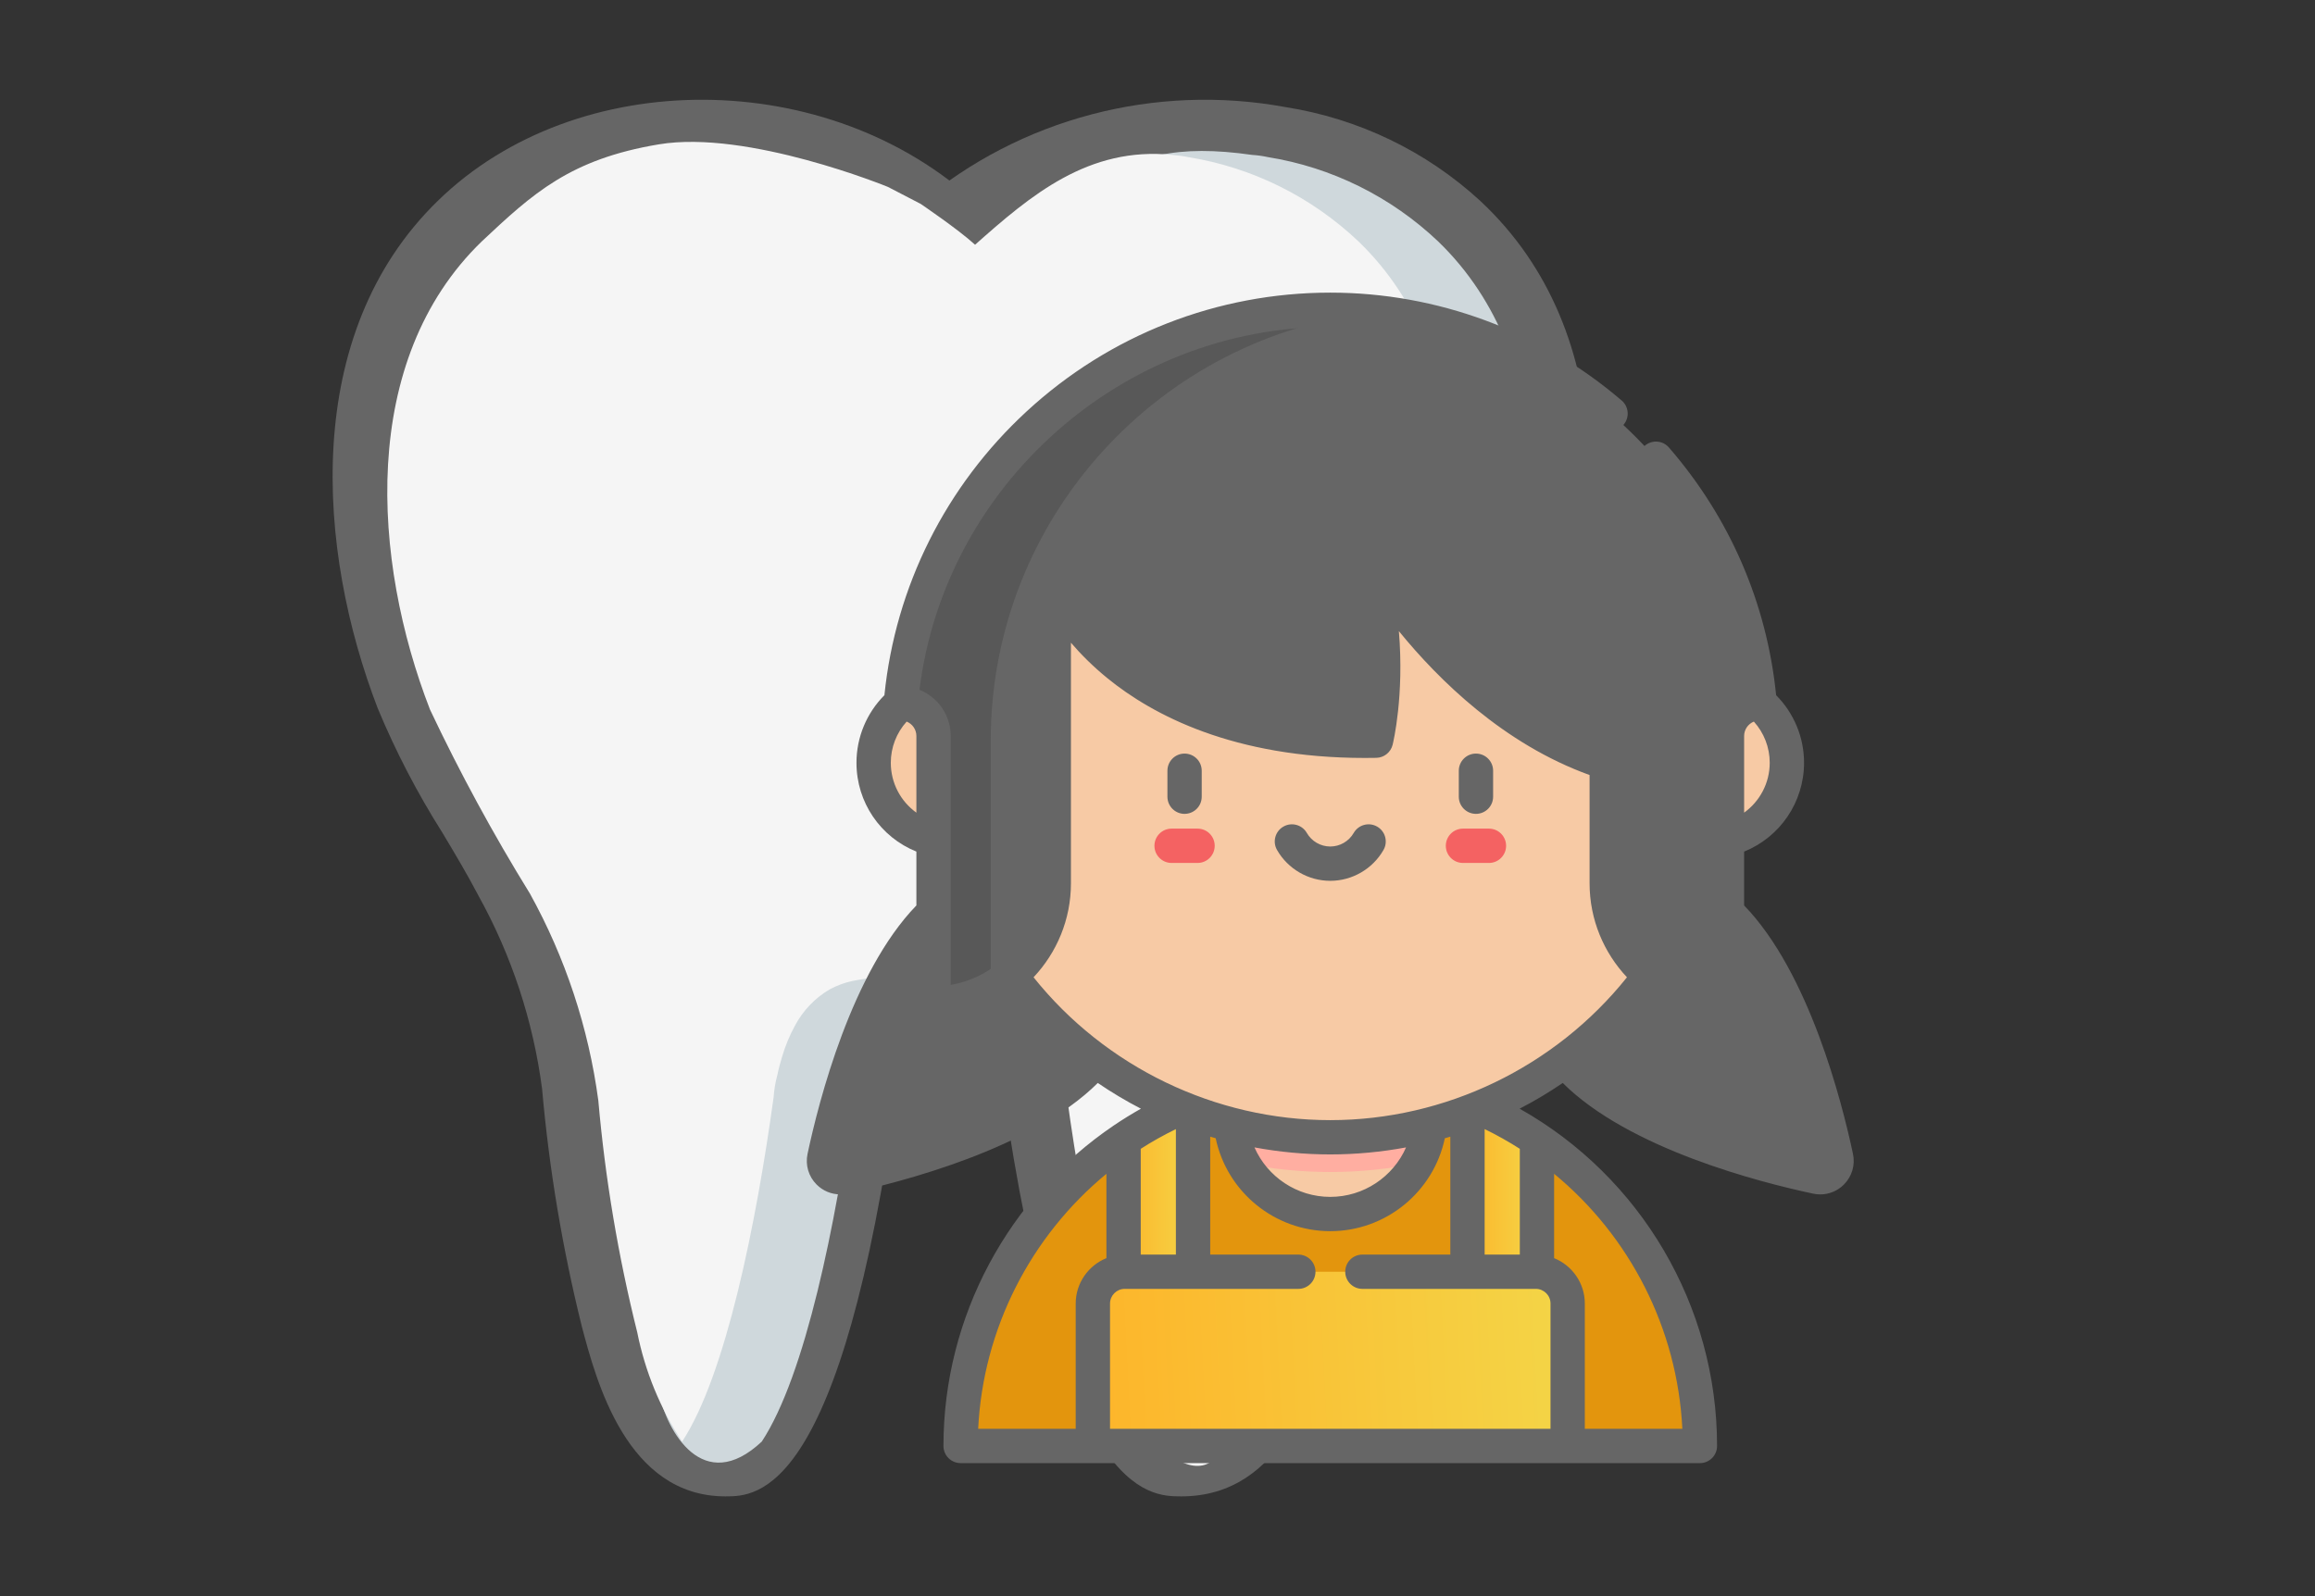
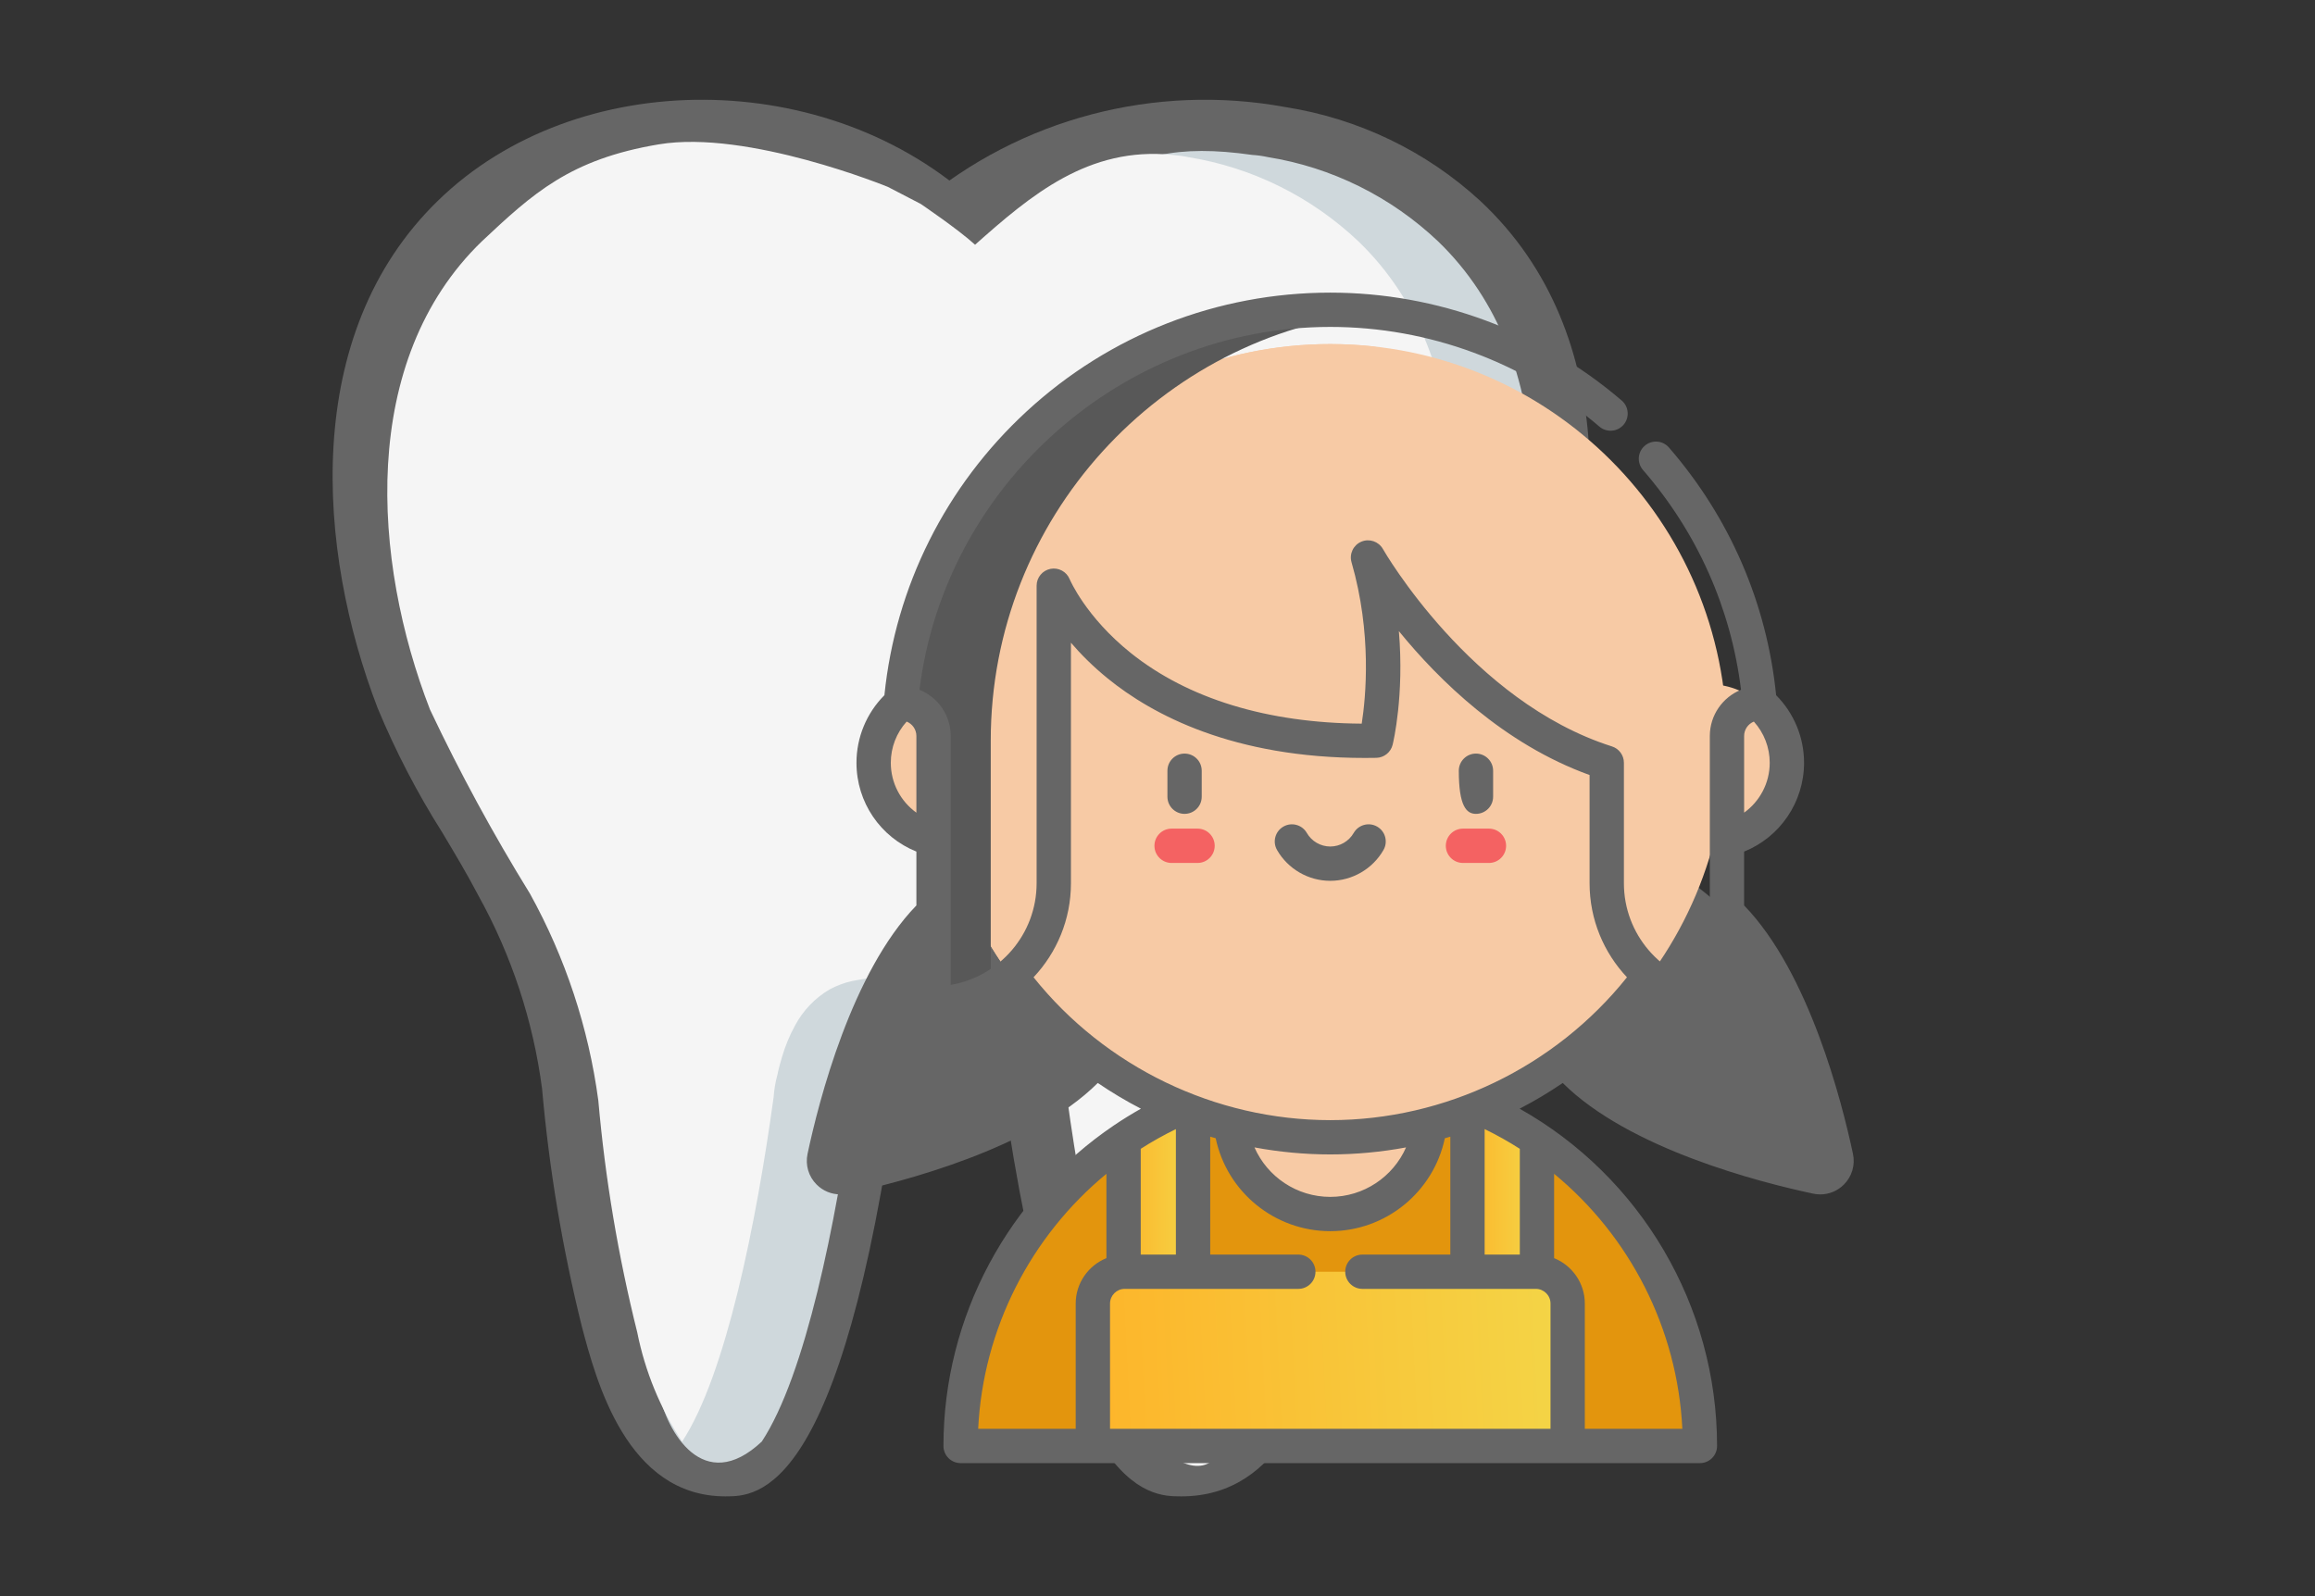
<svg xmlns="http://www.w3.org/2000/svg" width="87" height="60" viewBox="0 0 87 60" fill="none">
  <rect x="0" y="0" width="87" height="60" fill="#333333" stroke="none" />
  <path d="M27.262 56.25C23.556 56.25 22.41 51.924 21.861 49.844C21.135 46.918 20.637 43.937 20.372 40.931C20.038 38.38 19.227 35.917 17.984 33.675C17.554 32.855 17.084 32.068 16.614 31.283C15.679 29.805 14.87 28.248 14.197 26.629C11.909 20.694 11.301 12.563 16.454 7.549C21.686 2.441 31.154 2.491 36.716 7.657C37.245 8.181 37.269 9.038 36.771 9.593C36.272 10.147 35.432 10.2 34.869 9.712C30.397 5.561 22.523 5.488 18.351 9.56C14.18 13.632 14.782 20.517 16.751 25.612C17.368 27.082 18.107 28.497 18.96 29.84C19.454 30.668 19.949 31.5 20.401 32.363C21.811 34.915 22.727 37.718 23.099 40.62C23.351 43.485 23.821 46.325 24.507 49.115C25.061 51.222 25.779 53.465 27.262 53.465C27.777 53.299 29.639 50.54 31.022 40.455C31.501 37.009 33.052 35.115 35.631 34.823C36.383 34.738 37.06 35.289 37.144 36.053C37.228 36.818 36.686 37.506 35.934 37.592C35.357 37.657 34.154 37.792 33.733 40.843C31.623 56.25 28.455 56.25 27.262 56.25Z" fill="#666666" />
  <path d="M44.395 56.25C43.155 56.25 39.864 56.25 37.675 40.844C37.247 37.958 36.108 37.73 35.681 37.642C35.589 37.623 35.492 37.603 35.397 37.592C34.878 37.556 34.421 37.248 34.203 36.787C33.985 36.326 34.04 35.786 34.348 35.377C34.655 34.968 35.167 34.755 35.681 34.821C35.87 34.842 36.056 34.872 36.242 34.911C38.593 35.381 40.019 37.245 40.49 40.452C41.931 50.54 43.859 53.297 44.424 53.465C45.928 53.465 46.678 51.218 47.263 49.114C47.978 46.325 48.469 43.484 48.731 40.619C49.122 37.717 50.075 34.915 51.54 32.362C52.01 31.493 52.528 30.655 53.046 29.817C53.928 28.481 54.69 27.074 55.327 25.611C57.283 20.752 58.021 13.635 53.661 9.564C52.041 8.081 50.003 7.107 47.811 6.768C43.775 6.038 39.618 7.119 36.484 9.711C35.901 10.23 34.999 10.188 34.469 9.617C33.939 9.047 33.982 8.165 34.565 7.647C38.344 4.458 43.401 3.125 48.306 4.025C51.054 4.457 53.606 5.687 55.631 7.553C61.004 12.566 60.365 20.699 57.976 26.632C57.284 28.245 56.449 29.795 55.482 31.266C54.992 32.058 54.501 32.852 54.058 33.681C52.763 35.921 51.916 38.381 51.561 40.931C51.285 43.941 50.766 46.924 50.008 49.854C49.388 52.084 48.233 56.25 44.395 56.25Z" fill="#666666" />
  <path d="M55.994 26.671C54.88 29.05 53.63 31.361 52.25 33.593C50.912 35.995 50.041 38.634 49.681 41.366C49.422 44.308 48.932 47.224 48.217 50.087C47.913 51.552 46.756 53.327 45.937 54.574C45.119 55.821 43.741 45.957 43.092 41.24C42.636 38.03 41.282 37.109 40.066 36.858C39.925 36.828 39.782 36.804 39.638 36.788C39.4 36.788 39.167 36.742 38.932 36.724C38.27 36.672 37.605 36.659 36.942 36.685C36.292 36.687 35.644 36.752 35.008 36.879C34.719 36.944 34.44 37.048 34.178 37.188C33.624 37.513 33.169 37.988 32.866 38.56C32.669 38.921 32.51 39.304 32.392 39.699C32.319 39.935 32.254 40.175 32.206 40.417C32.133 40.686 32.087 40.962 32.068 41.24C31.419 45.957 30.272 51.692 28.628 54.191C26.432 56.25 25.053 53.805 24.76 52.34C24.044 49.477 25.737 44.308 25.479 41.366C25.112 38.635 24.241 35.998 22.909 33.593C21.53 31.358 20.276 29.047 19.152 26.671C16.983 21.075 16.472 13.554 21.099 9.074C23.018 7.274 25.449 6.132 28.048 5.808C30.839 6.199 32.162 8.037 34.178 9.893C34.814 9.307 36.182 10.884 36.942 10.452C37.671 10.895 39.024 8.552 40.922 7.101C42.593 5.822 44.265 5.425 47.056 5.823C47.255 5.836 47.454 5.863 47.65 5.906C50.048 6.291 52.276 7.395 54.046 9.074C58.687 13.554 58.176 21.075 55.994 26.671Z" fill="#CFD8DC" />
  <path d="M53 26.672C51.886 29.05 50.636 31.362 49.257 33.593C47.919 35.996 47.047 38.634 46.687 41.367C46.428 44.309 46.653 51.328 45.938 54.191C45.634 55.656 44.139 55.133 43.524 54.191C41.894 51.693 40.747 45.958 40.098 41.241C39.642 38.031 38.288 37.11 37.072 36.859C36.931 36.828 36.788 36.805 36.644 36.789C36.406 36.789 36.173 36.743 35.938 36.725C35.276 36.673 34.611 36.66 33.948 36.686C33.299 36.687 32.651 36.752 32.014 36.88C31.726 36.945 31.447 37.048 31.185 37.189C30.63 37.513 30.175 37.989 29.873 38.56C29.675 38.922 29.517 39.304 29.399 39.7C29.326 39.936 29.261 40.176 29.212 40.418C29.139 40.687 29.093 40.963 29.074 41.241C28.425 45.958 27.279 51.693 25.635 54.191C24.814 52.947 24.242 51.553 23.949 50.088C23.234 47.225 22.744 44.309 22.485 41.367C22.119 38.636 21.247 35.999 19.916 33.593C18.537 31.359 17.282 29.048 16.159 26.672C13.989 21.076 13.478 13.554 18.106 9.074C20.024 7.275 21.417 5.984 24.761 5.426C28.104 4.867 33.369 7.026 33.369 7.026L34.6 7.665C34.6 7.665 36.014 8.622 36.644 9.2C38.727 7.35 40.897 5.497 44.063 5.823C44.296 5.847 44.461 5.864 44.657 5.907C47.055 6.292 49.282 7.396 51.052 9.074C55.694 13.554 55.183 21.076 53 26.672Z" fill="#F5F5F5" />
  <g clip-path="url(#clip0)">
    <path d="M59.172 40.241C56.139 37.208 56.588 35.044 58.199 33.432C59.811 31.821 61.974 31.372 65.007 34.405C67.37 36.768 68.585 41.524 69.006 43.511C69.099 43.946 68.712 44.332 68.278 44.24C66.291 43.819 61.534 42.604 59.172 40.241Z" fill="#666666" />
    <path d="M40.814 40.241C43.846 37.208 43.398 35.044 41.786 33.432C40.175 31.821 38.011 31.372 34.978 34.405C32.615 36.768 31.401 41.524 30.979 43.511C30.887 43.946 31.273 44.332 31.708 44.24C33.694 43.819 38.451 42.604 40.814 40.241Z" fill="#666666" />
    <path d="M36.101 54.355C36.101 46.683 42.32 40.463 49.993 40.463C57.665 40.463 63.885 46.683 63.885 54.355H36.101Z" fill="#E3950D" />
    <path d="M42.225 54.355H44.836V41.452C43.913 41.822 43.038 42.287 42.225 42.836V54.355Z" fill="url(#paint0_linear)" />
    <path d="M55.149 54.355H57.761V42.836C56.947 42.287 56.073 41.822 55.149 41.452V54.355Z" fill="url(#paint1_linear)" />
    <path d="M53.748 41.881C53.748 43.955 52.066 45.636 49.993 45.636C47.918 45.636 46.237 43.955 46.237 41.881C46.237 39.807 47.918 38.126 49.993 38.126C52.066 38.126 53.748 39.807 53.748 41.881Z" fill="#F7CAA5" />
    <path d="M67.153 28.672C67.153 30.305 65.83 31.628 64.198 31.628C62.566 31.628 61.243 30.305 61.243 28.672C61.243 27.04 62.566 25.717 64.198 25.717C65.83 25.717 67.153 27.04 67.153 28.672Z" fill="#F7CAA5" />
    <path d="M38.742 28.672C38.742 30.305 37.42 31.628 35.787 31.628C34.155 31.628 32.832 30.305 32.832 28.672C32.832 27.04 34.155 25.717 35.787 25.717C37.42 25.717 38.742 27.04 38.742 28.672Z" fill="#F7CAA5" />
-     <path d="M49.993 38.126C47.918 38.126 46.237 39.807 46.237 41.881C46.237 42.552 46.414 43.181 46.722 43.726C47.778 43.943 48.872 44.057 49.993 44.057C51.113 44.057 52.207 43.943 53.264 43.726C53.571 43.181 53.748 42.552 53.748 41.881C53.748 39.807 52.066 38.126 49.993 38.126Z" fill="#FFAEA1" />
    <path d="M64.901 27.843C64.901 36.077 58.227 42.752 49.993 42.752C41.759 42.752 35.084 36.077 35.084 27.843C35.084 19.609 41.759 12.934 49.993 12.934C58.227 12.934 64.901 19.609 64.901 27.843Z" fill="#F7CAA5" />
    <path d="M38.566 27.843C38.566 20.198 44.32 13.898 51.733 13.036C51.162 12.97 50.582 12.934 49.993 12.934C41.759 12.934 35.084 19.609 35.084 27.843C35.084 36.077 41.759 42.752 49.993 42.752C50.581 42.752 51.162 42.716 51.733 42.65C44.32 41.788 38.566 35.488 38.566 27.843Z" fill="#F7CAA5" />
    <path d="M58.914 54.355H41.071V49.002C41.071 48.341 41.607 47.806 42.268 47.806H57.718C58.379 47.806 58.914 48.341 58.914 49.002V54.355Z" fill="url(#paint2_linear)" />
-     <path d="M60.383 28.672V33.202C60.383 35.697 62.406 37.72 64.901 37.72V27.666C64.901 26.988 65.452 26.437 66.13 26.437C65.416 18.161 58.451 11.645 49.993 11.645C41.535 11.645 34.569 18.161 33.855 26.437C34.534 26.437 35.084 26.988 35.084 27.666V37.72C37.579 37.72 39.602 35.697 39.602 33.202V22.016C39.602 22.016 42.039 28.024 51.71 27.843C51.71 27.843 52.486 24.682 51.411 20.956C51.411 20.956 54.764 26.888 60.383 28.672Z" fill="#666666" />
    <path d="M49.993 11.645C41.535 11.645 34.569 18.161 33.855 26.437C34.534 26.437 35.084 26.988 35.084 27.666V37.72C35.862 37.72 36.594 37.523 37.233 37.177V27.843C37.233 19.493 43.585 12.598 51.71 11.736C51.146 11.676 50.573 11.645 49.993 11.645Z" fill="#585858" />
    <path d="M55.956 32.439H54.98C54.623 32.439 54.335 32.15 54.335 31.794C54.335 31.438 54.623 31.149 54.98 31.149H55.956C56.312 31.149 56.601 31.438 56.601 31.794C56.601 32.15 56.312 32.439 55.956 32.439Z" fill="#F46262" />
    <path d="M45.006 32.439H44.029C43.673 32.439 43.385 32.15 43.385 31.794C43.385 31.438 43.673 31.149 44.029 31.149H45.006C45.362 31.149 45.65 31.438 45.65 31.794C45.65 32.15 45.361 32.439 45.006 32.439Z" fill="#F46262" />
    <path d="M51.755 31.073C51.446 30.895 51.052 31.002 50.874 31.31C50.693 31.626 50.355 31.821 49.993 31.821C49.63 31.821 49.292 31.625 49.111 31.31C48.934 31.002 48.539 30.895 48.231 31.073C47.922 31.25 47.815 31.645 47.993 31.953C48.403 32.667 49.169 33.111 49.993 33.111C50.815 33.111 51.582 32.667 51.992 31.953C52.17 31.645 52.063 31.25 51.755 31.073Z" fill="#666666" />
-     <path d="M55.468 28.328C55.112 28.328 54.823 28.617 54.823 28.973V29.949C54.823 30.305 55.112 30.594 55.468 30.594C55.824 30.594 56.113 30.305 56.113 29.949V28.973C56.113 28.616 55.824 28.328 55.468 28.328Z" fill="#666666" />
+     <path d="M55.468 28.328C55.112 28.328 54.823 28.617 54.823 28.973C54.823 30.305 55.112 30.594 55.468 30.594C55.824 30.594 56.113 30.305 56.113 29.949V28.973C56.113 28.616 55.824 28.328 55.468 28.328Z" fill="#666666" />
    <path d="M44.517 28.328C44.161 28.328 43.873 28.617 43.873 28.973V29.949C43.873 30.305 44.161 30.594 44.517 30.594C44.874 30.594 45.162 30.305 45.162 29.949V28.973C45.162 28.616 44.873 28.328 44.517 28.328Z" fill="#666666" />
    <path d="M69.637 43.377C69.216 41.395 67.98 36.551 65.546 34.036V32.012C66.892 31.47 67.798 30.157 67.798 28.673C67.798 27.717 67.418 26.806 66.749 26.134C66.4 22.678 65.01 19.463 62.72 16.822C62.486 16.553 62.079 16.524 61.81 16.758C61.541 16.99 61.512 17.398 61.745 17.667C63.786 20.02 65.053 22.866 65.429 25.929C64.742 26.207 64.257 26.881 64.257 27.666V37.022C62.426 36.714 61.028 35.118 61.028 33.202V28.673C61.028 28.392 60.846 28.143 60.578 28.058C55.275 26.374 52.004 20.696 51.972 20.639C51.811 20.354 51.463 20.235 51.161 20.362C50.86 20.488 50.701 20.821 50.792 21.135C51.563 23.811 51.33 26.207 51.175 27.202C47.638 27.181 44.647 26.268 42.497 24.547C40.8 23.188 40.205 21.786 40.2 21.774C40.084 21.488 39.781 21.325 39.479 21.384C39.176 21.443 38.957 21.708 38.957 22.017V33.202C38.957 35.118 37.559 36.714 35.729 37.022V27.666C35.729 26.881 35.243 26.207 34.556 25.929C35.509 18.236 42.181 12.289 49.993 12.289C53.698 12.289 57.29 13.62 60.106 16.036C60.377 16.268 60.783 16.237 61.015 15.967C61.247 15.696 61.216 15.289 60.946 15.057C57.896 12.441 54.006 11 49.993 11C45.755 11 41.703 12.585 38.583 15.464C35.542 18.268 33.651 22.049 33.237 26.133C32.567 26.806 32.187 27.718 32.187 28.673C32.187 30.163 33.091 31.471 34.439 32.012V34.036C32.005 36.551 30.769 41.395 30.348 43.377C30.259 43.796 30.387 44.227 30.69 44.529C30.929 44.769 31.248 44.898 31.578 44.898C31.666 44.898 31.754 44.889 31.842 44.871C33.843 44.446 38.762 43.191 41.256 40.71C41.773 41.062 42.309 41.383 42.864 41.67C42.868 41.672 42.873 41.674 42.877 41.677C42.531 41.872 42.193 42.08 41.867 42.301C41.865 42.302 41.863 42.303 41.862 42.304C37.908 44.979 35.456 49.487 35.456 54.355C35.456 54.711 35.744 55 36.101 55H63.885C64.241 55 64.529 54.711 64.529 54.355C64.529 49.078 61.655 44.232 57.108 41.676C57.114 41.673 57.121 41.67 57.127 41.667C57.679 41.381 58.214 41.061 58.729 40.71C61.223 43.191 66.142 44.446 68.144 44.871C68.231 44.89 68.319 44.899 68.407 44.899C68.737 44.899 69.056 44.769 69.295 44.529C69.598 44.227 69.726 43.796 69.637 43.377ZM65.546 30.548V27.666C65.546 27.421 65.698 27.211 65.912 27.125C66.293 27.547 66.508 28.097 66.508 28.673C66.508 29.435 66.136 30.124 65.546 30.548ZM33.477 28.673C33.477 28.098 33.691 27.547 34.073 27.125C34.287 27.211 34.439 27.421 34.439 27.666V30.549C33.849 30.126 33.477 29.437 33.477 28.673ZM31.619 43.6C31.964 41.988 32.847 38.498 34.439 36.1V37.72C34.439 38.076 34.728 38.365 35.084 38.365C36.101 38.365 37.049 38.068 37.849 37.559C38.547 38.43 39.34 39.226 40.207 39.929C37.928 42.064 33.498 43.198 31.619 43.6ZM42.87 47.161V43.185C43.292 42.914 43.734 42.667 44.191 42.444V47.161H42.87ZM41.58 44.125V47.295C40.904 47.568 40.426 48.23 40.426 49.002V53.71H36.761C36.945 49.948 38.732 46.474 41.58 44.125ZM41.716 53.711V49.002C41.716 48.698 41.964 48.45 42.268 48.45H48.792C49.149 48.45 49.437 48.162 49.437 47.805C49.437 47.449 49.149 47.161 48.792 47.161H45.481V42.728C45.549 42.748 45.618 42.768 45.687 42.788C46.109 44.803 47.898 46.281 49.993 46.281C52.083 46.281 53.876 44.802 54.298 42.788C54.367 42.768 54.436 42.748 54.505 42.728V47.161H51.2C50.844 47.161 50.555 47.449 50.555 47.805C50.555 48.161 50.844 48.45 51.2 48.45H57.718C58.022 48.45 58.27 48.698 58.27 49.002V53.71H41.716V53.711ZM47.144 43.132C48.081 43.306 49.036 43.396 49.993 43.396C50.949 43.396 51.904 43.306 52.841 43.132C52.356 44.235 51.251 44.992 49.993 44.992C48.732 44.992 47.629 44.235 47.144 43.132ZM57.116 47.161H55.794V42.443C56.252 42.667 56.693 42.914 57.116 43.185V47.161ZM63.224 53.711H59.559V49.002C59.559 48.23 59.081 47.568 58.405 47.295V44.124C61.254 46.472 63.04 49.944 63.224 53.711ZM49.993 42.107C45.665 42.107 41.538 40.109 38.842 36.737C39.712 35.812 40.247 34.569 40.247 33.202V24.16C40.609 24.583 41.062 25.042 41.622 25.498C43.316 26.876 46.355 28.492 51.292 28.492C51.433 28.492 51.577 28.49 51.722 28.488C52.014 28.482 52.267 28.28 52.336 27.997C52.361 27.898 52.776 26.152 52.571 23.724C54.073 25.569 56.515 27.971 59.738 29.134V33.202C59.738 34.569 60.273 35.812 61.143 36.737C58.447 40.109 54.321 42.107 49.993 42.107ZM59.779 39.929C60.646 39.226 61.438 38.43 62.136 37.559C62.936 38.068 63.885 38.365 64.901 38.365C65.258 38.365 65.546 38.076 65.546 37.72V36.1C67.138 38.498 68.022 41.988 68.366 43.6C66.487 43.198 62.056 42.064 59.779 39.929Z" fill="#666666" />
  </g>
  <defs>
    <linearGradient id="paint0_linear" x1="41.628" y1="48.927" x2="44.785" y2="48.915" gradientUnits="userSpaceOnUse">
      <stop stop-color="#FFAE24" />
      <stop offset="1" stop-color="#F4D446" />
    </linearGradient>
    <linearGradient id="paint1_linear" x1="54.552" y1="48.927" x2="57.709" y2="48.915" gradientUnits="userSpaceOnUse">
      <stop stop-color="#FFAE24" />
      <stop offset="1" stop-color="#F4D446" />
    </linearGradient>
    <linearGradient id="paint2_linear" x1="36.993" y1="51.6" x2="58.51" y2="50.509" gradientUnits="userSpaceOnUse">
      <stop stop-color="#FFAE24" />
      <stop offset="1" stop-color="#F4D446" />
    </linearGradient>
    <clipPath id="clip0">
      <rect x="28" y="11" width="44" height="44" fill="white" />
    </clipPath>
  </defs>
</svg>